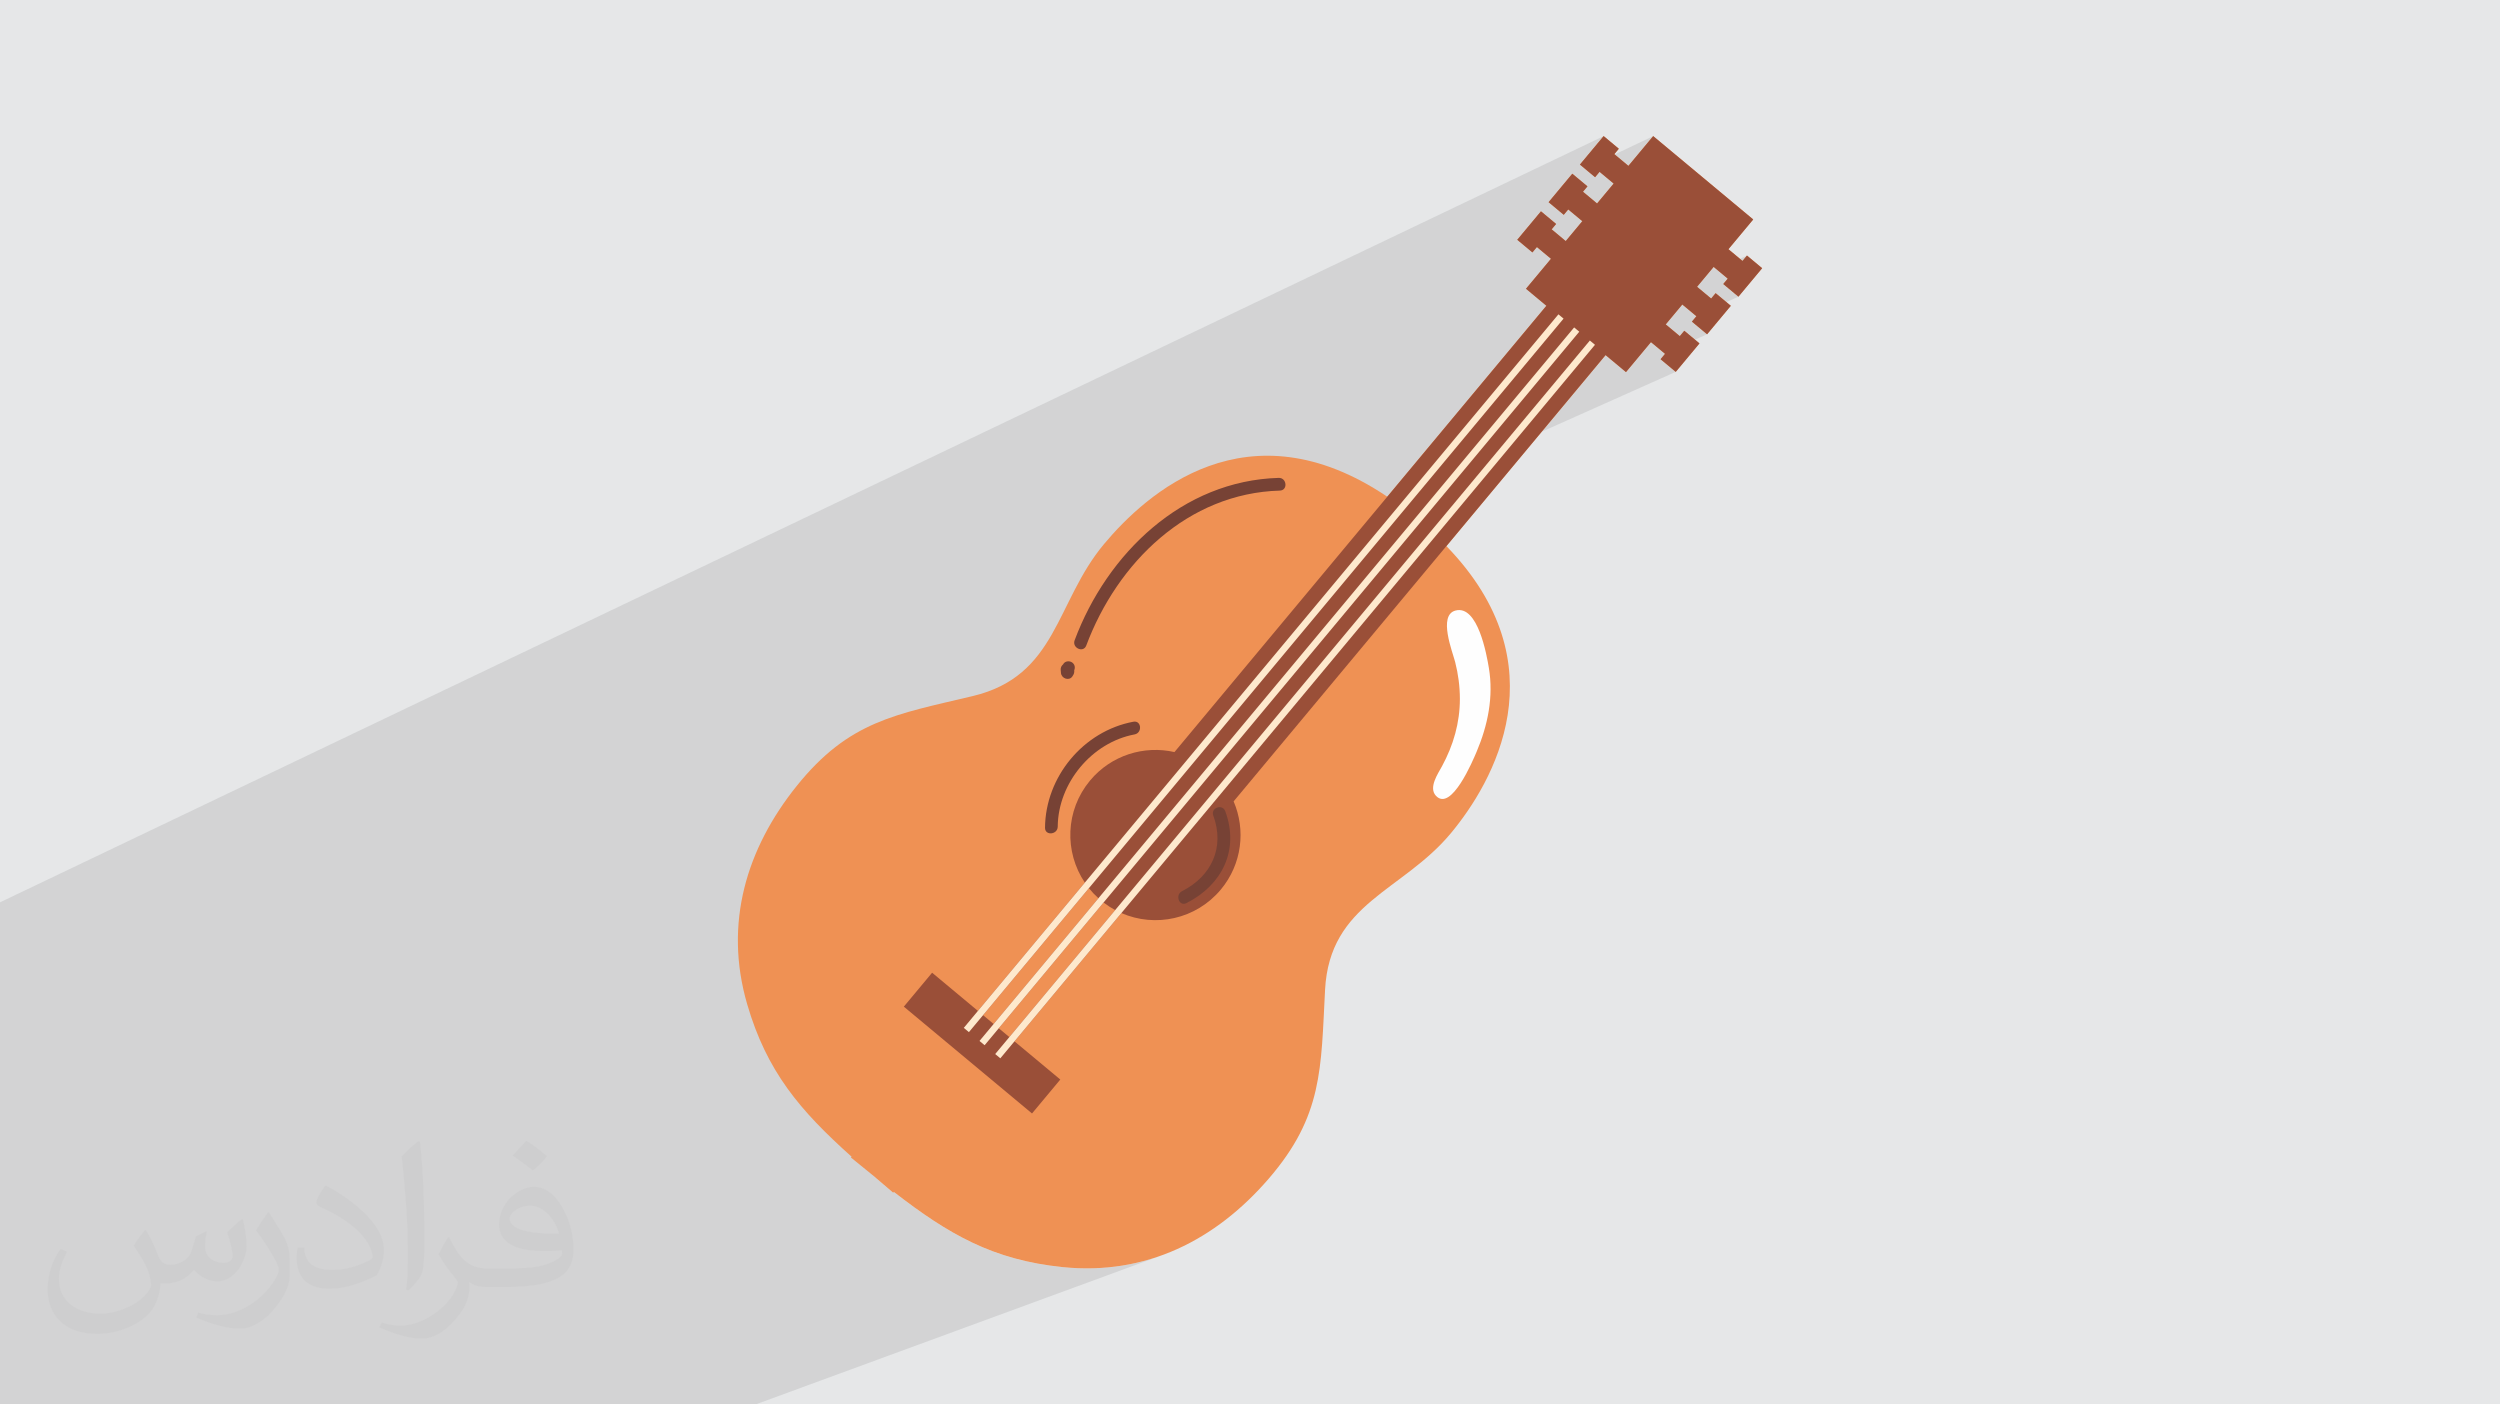
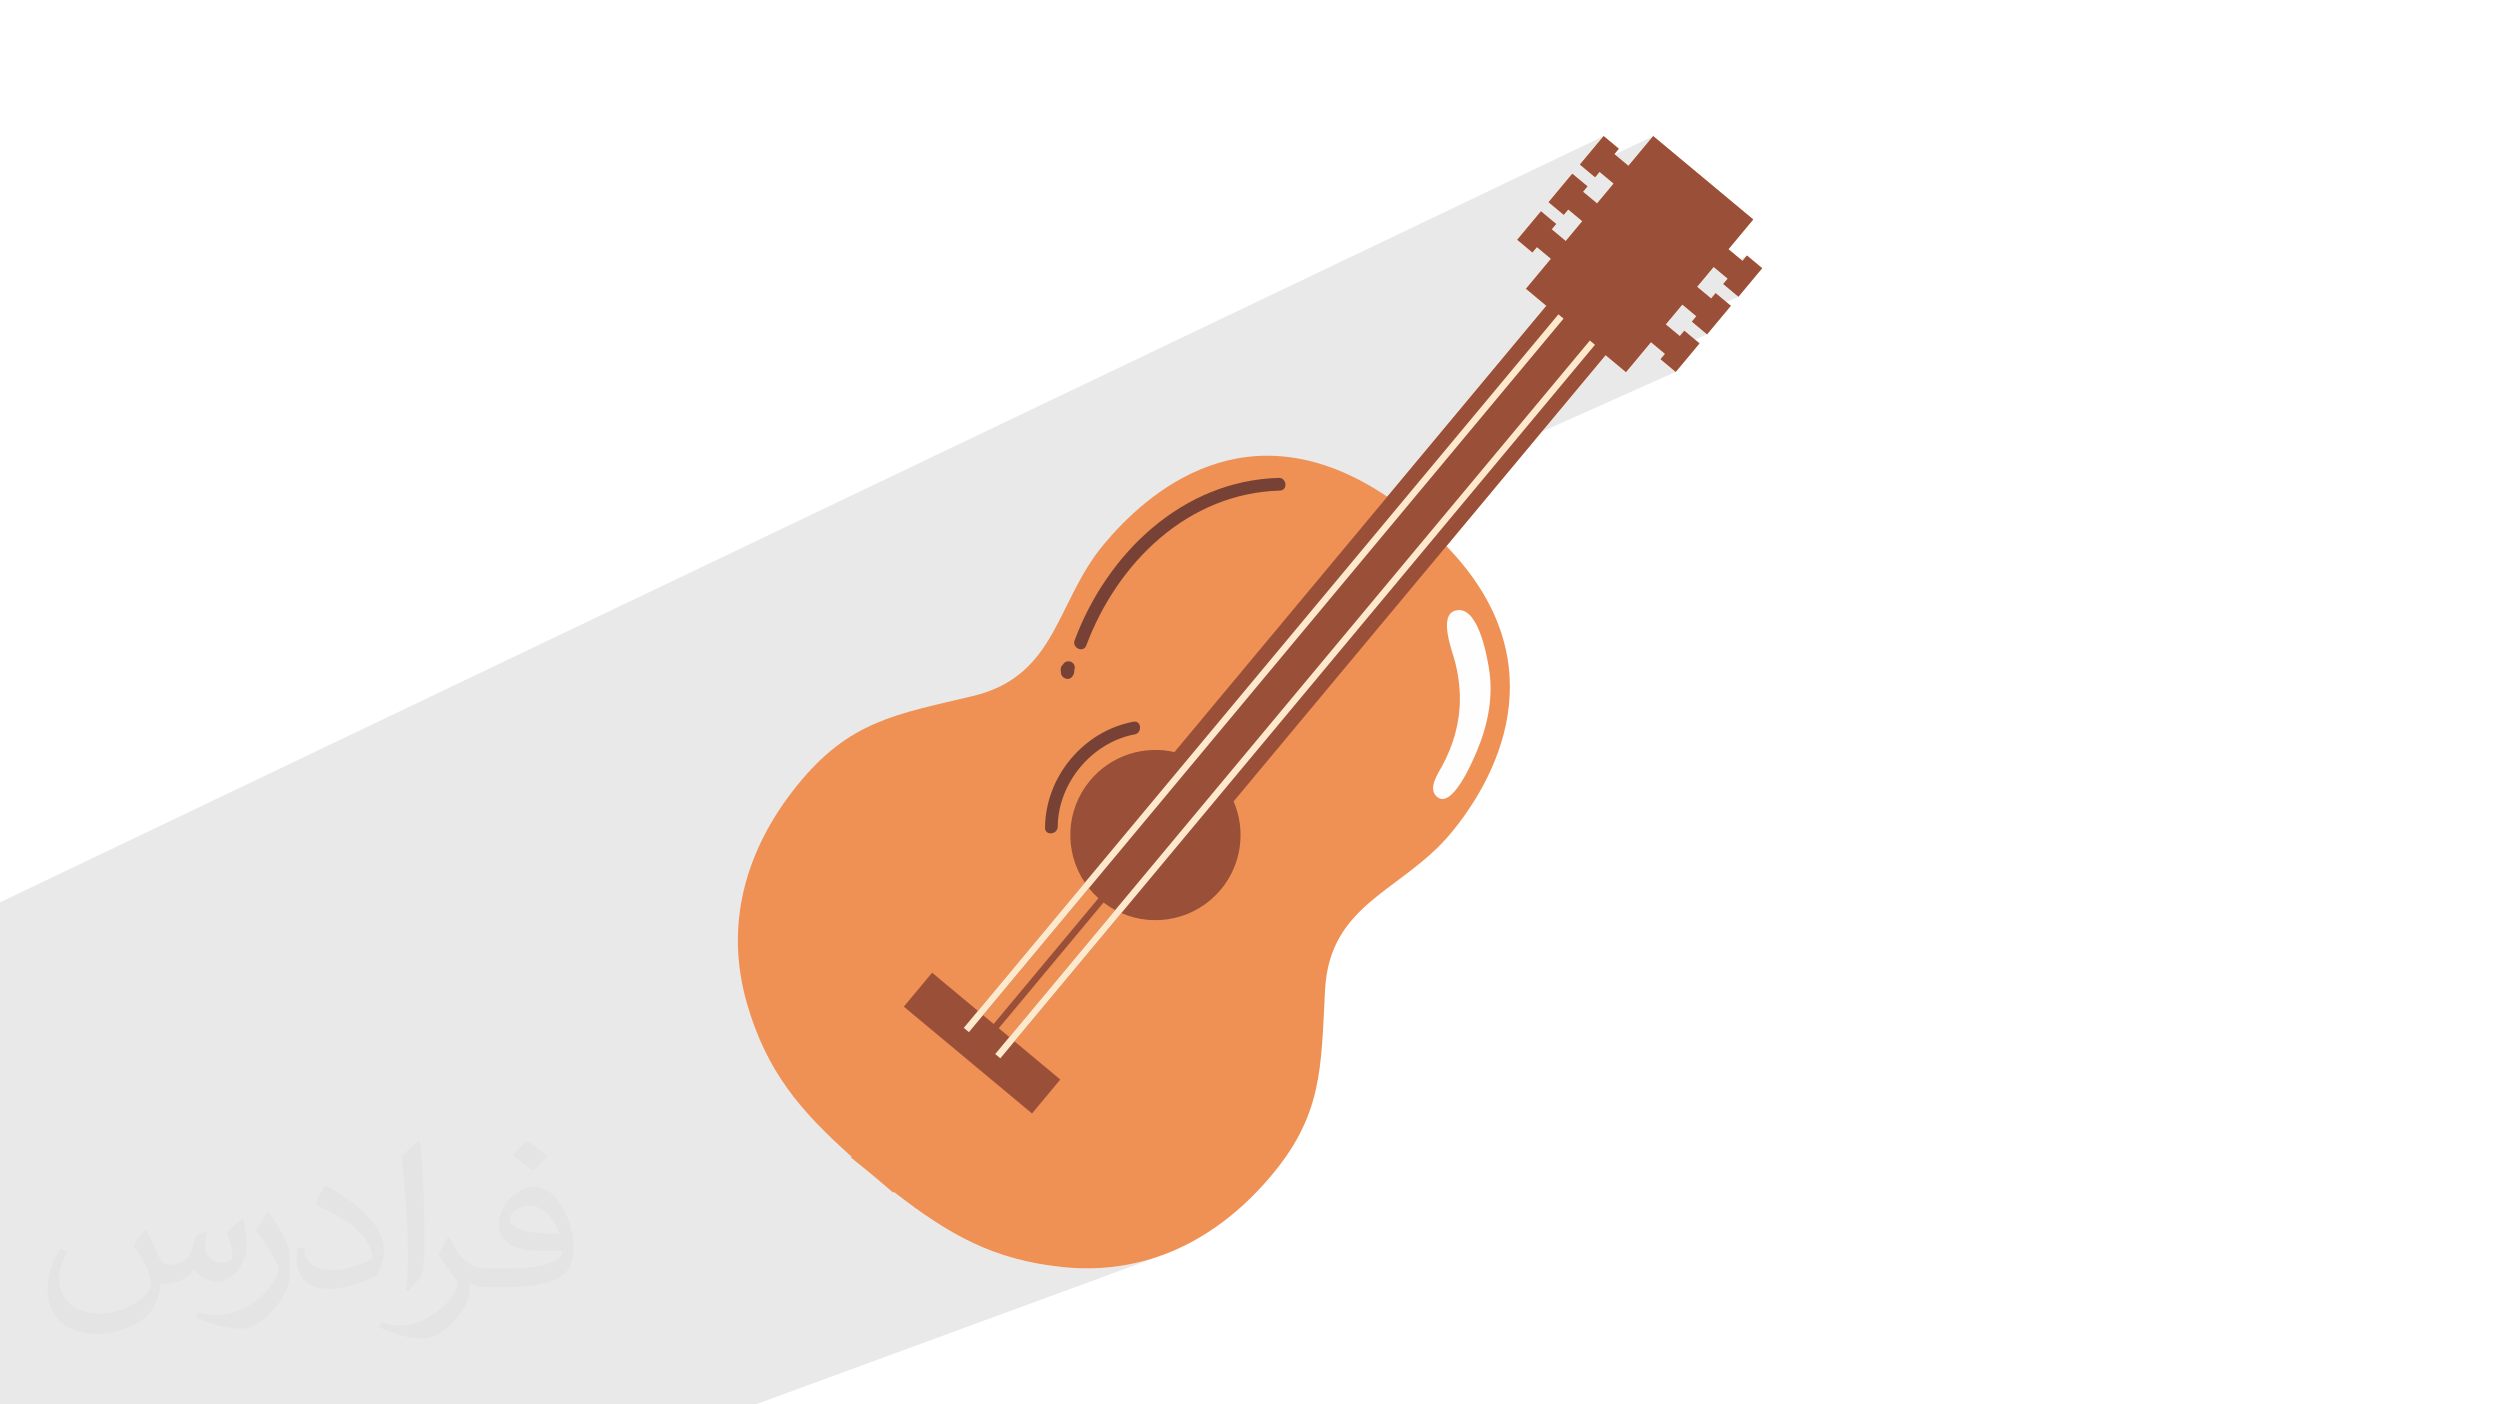
<svg xmlns="http://www.w3.org/2000/svg" xml:space="preserve" width="94.192mm" height="52.917mm" version="1.1" style="shape-rendering:geometricPrecision; text-rendering:geometricPrecision; image-rendering:optimizeQuality; fill-rule:evenodd; clip-rule:evenodd" viewBox="0 0 9404.92 5283.66">
  <defs>
    <style type="text/css">
   
    .fil0 {fill:#E6E7E8}
    .fil6 {fill:#FEFEFE;fill-rule:nonzero}
    .fil7 {fill:#FEE9CD;fill-rule:nonzero}
    .fil3 {fill:#EF9154;fill-rule:nonzero}
    .fil4 {fill:#9A4F38;fill-rule:nonzero}
    .fil5 {fill:#774235;fill-rule:nonzero}
    .fil2 {fill:#373435;fill-opacity:0.031}
    .fil1 {fill:#2B2A29;fill-opacity:0.102}
   
  </style>
  </defs>
  <g id="Layer_x0020_1">
-     <polygon class="fil0" points="-0,0 9404.92,0 9404.92,5283.66 -0,5283.66 " />
    <polygon class="fil1" points="881.18,5283.66 842.38,5283.66 837.67,5283.66 498.94,5283.66 445.86,5283.66 404.19,5283.66 351.52,5283.66 336.75,5283.66 284.1,5283.66 243.24,5283.66 190.99,5283.66 175.88,5283.66 123.66,5283.66 83.57,5283.66 31.74,5283.66 -0,5283.66 -0,5258.27 -0,5225.76 -0,5223.66 -0,5222.12 -0,5177.74 -0,5168.08 -0,5120.26 -0,5109.95 -0,5107.89 -0,5043.48 -0,4976.34 -0,4958.17 -0,4955.98 -0,4955.05 -0,4875.4 -0,4814.18 -0,4799.81 -0,4719.31 -0,4661.72 -0,4652.86 -0,4652.82 -0,4607.1 -0,4599.37 -0,4564.05 -0,4554.91 -0,4332.68 -0,4330.15 -0,4317.82 -0,4317.04 -0,4315.99 -0,4309.43 -0,4308.21 -0,4306.41 -0,4297.07 -0,4293.72 -0,4289.28 -0,4287.37 -0,4285.48 -0,4277.48 -0,4276.38 -0,4272.6 -0,4257.53 -0,4255.55 -0,4249.1 -0,4215.54 -0,4202.88 -0,4195.64 -0,4161.42 -0,4156.49 -0,4148.28 -0,4146.24 -0,4144.09 -0,4112.63 -0,4102.44 -0,4091.11 -0,4090.36 -0,4085.13 -0,4074.94 -0,4073.13 -0,4068.08 -0,4057.56 -0,4041.59 -0,4032.3 -0,4031.46 -0,4023.48 -0,4019.89 -0,4014.26 -0,4013.42 -0,4004.15 -0,4001.6 -0,3988.31 -0,3986.58 -0,3979.51 -0,3971.05 -0,3960.98 -0,3949.19 -0,3944.96 -0,3939.37 -0,3934.3 -0,3916.11 -0,3876.92 -0,3860.73 -0,3846.04 -0,3833.44 -0,3751.74 -0,3695.09 -0,3661.8 -0,3648.62 -0,3638.48 -0,3624.46 -0,3605.25 -0,3595.17 -0,3591.44 -0,3587.56 -0,3578.04 -0,3567.97 -0,3554.38 -0,3535.01 -0,3534.18 -0,3524.97 -0,3521.6 -0,3517.08 -0,3507.97 -0,3497.96 -0,3466.68 -0,3465.22 -0,3464.09 -0,3455.29 -0,3447.1 -0,3394.5 6032.82,512.08 6089.83,559.6 6072.97,579.84 6074.33,580.98 6219.26,512.13 6595.39,825.59 6502.12,937.5 6545.43,973.61 6572.03,961.46 6629.03,1008.97 6539.85,1115.99 6494.49,1136.5 6511.17,1150.41 6421.96,1257.46 6376.51,1277.89 6393.28,1291.86 6304.1,1398.88 5799.71,1624.24 5107.15,2455.26 5464.29,2301.59 5475.26,2296.9 5490.54,2295.04 5504.64,2297.65 5517.62,2304.23 5529.5,2314.25 5540.32,2327.19 5550.14,2342.51 5558.98,2359.72 5566.88,2378.26 5573.89,2397.64 5580.03,2417.31 5585.35,2436.76 5589.9,2455.47 5593.69,2472.91 5596.78,2488.56 5599.2,2501.89 5601,2512.4 5603.95,2532.71 5605.98,2552.97 5607.14,2573.19 5607.45,2593.34 5606.93,2613.44 5605.62,2633.46 5603.54,2653.4 5600.72,2673.25 5597.2,2693.01 5592.98,2712.66 5588.12,2732.21 5582.63,2751.63 5576.54,2770.93 5569.88,2790.12 5562.68,2809.15 5554.96,2828.03 5551.67,2835.8 5546.9,2846.8 5540.8,2860.43 5533.49,2876.06 5525.13,2893.06 5515.83,2910.81 5505.73,2928.72 5494.99,2946.13 5483.73,2962.44 5472.08,2977.01 5460.17,2989.24 5448.17,2998.51 5436.18,3004.19 4589.44,3350.22 4583.83,3356.68 4574.56,3366.47 4564.99,3375.8 4555.09,3384.66 4544.92,3393.03 4534.47,3400.94 4523.75,3408.37 4512.8,3415.31 4501.62,3421.78 4490.23,3427.77 4478.65,3433.27 4466.89,3438.29 4086.68,3593.2 3816.41,3917.51 3988.78,4061.15 3882.39,4188.81 3284.51,4422.32 3290.91,4427.85 3300.5,4436.08 3310.18,4444.38 3319.96,4452.75 3329.84,4461.19 3339.81,4469.68 3349.9,4478.26 3358.44,4485.52 3362.57,4483.92 3381.82,4498.75 3400.87,4513.19 3419.72,4527.26 3438.42,4540.95 3456.99,4554.26 3475.44,4567.19 3493.81,4579.74 3512.11,4591.9 3530.39,4603.68 3548.65,4615.08 3566.92,4626.1 3585.22,4636.72 3603.6,4646.95 3622.07,4656.81 3640.64,4666.28 3659.35,4675.34 3678.23,4684.03 3697.29,4692.32 3716.56,4700.22 3736.07,4707.72 3755.85,4714.84 3775.91,4721.56 3796.29,4727.88 3817,4733.8 3838.07,4739.33 3859.53,4744.47 3881.39,4749.2 3903.7,4753.52 3926.47,4757.46 3949.72,4760.98 3973.48,4764.11 3997.78,4766.83 4027.11,4769.37 4056.13,4770.94 4084.85,4771.56 4113.23,4771.23 4141.32,4769.98 4169.08,4767.82 4196.52,4764.76 4223.63,4760.8 4250.42,4755.98 4276.89,4750.3 4303.02,4743.77 4328.82,4736.41 4354.29,4728.22 4379.42,4719.24 2841.89,5283.66 2601.44,5283.66 1303.51,5283.66 1298.63,5283.66 1079.16,5283.66 1070.01,5283.66 " />
    <path class="fil2" d="M548.54 4627.69c17.95,27.21 29.6,53.36 40.96,82.43 8.45,16.91 12.93,48.09 52.57,48.09 11.61,0 28.28,-3.42 43.06,-11.61 16.63,-8.73 29.32,-21.94 35.94,-42l15.85 -53.36 38.57 -19.02 2.64 2.64c-5.27,20.09 -6.59,39.36 -6.59,54.43 0,44.63 38.57,61.56 69.22,61.56 17.95,0 34.09,-8.73 34.09,-25.11 0,-21.13 -8.98,-57.06 -20.62,-89.29 17.95,-17.95 35.94,-35.94 56.53,-50.47l3.17 1.6c8.98,38.04 14,75.56 14,100.66 0,24.57 -10.83,51.79 -19.81,69.49 -18.49,34.87 -51.25,62.62 -90.87,62.62 -30.1,0 -63.65,-15.07 -86.66,-43.06l-1.32 0c-21.66,26.96 -55.22,51.25 -108.86,51.25l-16.63 0c-2.64,35.41 -10.29,60.49 -21.94,82.95 -31.95,62.34 -126.81,106.47 -216.1,106.47 -124.17,0 -186.51,-71.59 -186.51,-166.96 0,-58.91 19.27,-113.6 48.88,-152.42l24.29 10.04c-18.49,35.41 -30.91,68.68 -30.91,101.45 0,89.29 72.66,131.83 156.4,131.83 77.68,0 173.83,-49.41 191.28,-106.72 -6.59,-62.62 -30.1,-91.93 -66.04,-148.99 10.83,-19.02 24.83,-38.04 42.28,-58.38l3.17 0 0 0 0 0 -0.02 -0.09zm1432.13 -336.04c26.15,16.39 51.79,35.66 76.87,57.85 -14,19.81 -31.45,37.79 -53.11,53.64 -25.11,-20.34 -50.19,-37.79 -75.84,-56.27 17.42,-19.55 34.62,-38.29 52.04,-55.22l0 0 0 0 0 0 0 0 0 0 0.03 0zm13.47 244.11c-42.28,0 -76.87,27.75 -76.87,48.34 0,44.13 84.53,57.85 185.72,57.31 -12.68,-51.79 -57.06,-105.68 -108.86,-105.68l0.01 0.03zm-94.86 236.19c54.96,0 103.04,-1.6 139.74,-10.83 40.96,-10.29 75.56,-30.91 75.56,-45.17 0,-3.7 0,-8.19 -1.32,-11.89 -22.98,2.11 -49.41,2.11 -72.38,2.11 -74.49,0 -131.55,-16.91 -154.02,-58.66 -5.55,-11.61 -9.51,-24.57 -9.51,-39.36 0,-40.43 17.42,-79.79 48.09,-107 25.61,-22.45 53.89,-36.44 82.67,-36.44 52.04,0 93.51,41.75 122.57,107.54 15.85,35.94 26.68,77.4 26.68,129.72 0,34.87 -9.51,64.19 -31.17,85.85 -40.43,39.11 -114.92,53.89 -229.04,53.89l-51.79 0 0 0 -13.47 0c-28.28,0 -48.62,-5.02 -64.72,-17.42l-2.64 0c0.79,6.59 1.32,12.93 1.32,19.02 0,25.61 -8.45,58.38 -25.61,84.53 -50.72,75.3 -105.68,108.04 -153.24,108.04 -48.09,0 -107,-18.49 -160.11,-42.54l9.51 -18.49c17.17,7.13 40.96,11.89 73.7,11.89 85.85,0 198.66,-82.43 212.66,-163 -3.17,-6.59 -8.98,-15.32 -17.17,-24.57 -25.11,-29.85 -40.96,-54.68 -55.75,-80.83 12.68,-25.11 24.29,-45.17 35.13,-63.4l4.49 -0.53c36.72,74.77 69.99,117.55 144.23,117.55l11.61 0 0 0 53.89 0 0 0 0 0 0 0 0 0 0 0 0.09 0.01zm-371.98 79c6.34,-34.34 6.87,-72.91 6.87,-108.86l0 -53.36c0,-99.6 -12.68,-244.36 -22.98,-338.68 17.95,-19.27 43.06,-42 62.87,-57.31l5.81 1.6c13.47,118.62 16.63,256 16.63,383.06 0,33.3 -1.32,65.79 -4.49,89.55 -1.85,30.1 -19.27,52.83 -56.53,87.7l-8.19 -3.7zm-382.8 -157.19c1.85,46.77 24.83,83.49 105.15,83.49 49.93,0 92.19,-12.93 138.96,-35.13 8.45,-3.7 12.93,-8.73 12.93,-12.93 0,-29.32 -22.45,-68.15 -60.23,-103.55 -36.72,-33.3 -85.34,-62.62 -130.76,-82.18 -15.6,-6.59 -20.62,-13.47 -20.62,-20.09 0,-13.47 17.95,-41.75 32.77,-62.09l5.02 -0.53c52.04,27.21 110.17,67.64 153.24,112.53 39.11,41.47 63.4,83.49 63.4,129.19 0,33.81 -10.29,65.51 -26.96,95.11 -57.06,28.79 -117.83,50.72 -178.06,50.72 -73.17,0 -123.1,-34.34 -123.1,-114.92 0,-8.73 0,-22.19 3.17,-39.64l25.11 0 0 0 0 0 0 0 0 0 0 0 -0.02 0zm-132.37 -132.9l45.45 73.45c16.63,27.21 32.23,56.81 32.23,103.55l0 59.7c0,48.34 -30.91,100.13 -80.83,151.38 -39.11,34.62 -73.7,49.41 -105.68,49.41 -47.55,0 -101.98,-14.79 -164.85,-41.75l7.13 -18.49c19.81,5.27 42.79,9.77 71.06,9.77 90.36,-0.53 182.8,-66.57 225.08,-147.15 5.02,-9.26 6.87,-17.95 6.87,-24.04 0,-9.26 -5.02,-19.55 -8.98,-28.79 -22.98,-43.31 -48.62,-82.95 -76.87,-119.68 14.79,-23.25 29.6,-45.7 45.7,-67.9l3.7 0.53 0 0 0 0 0 0 0 0 0 0 -0.02 0.01z" />
    <g id="_2439540304400">
      <path class="fil3" d="M4984.84 3723.58c17.29,-326.93 291.09,-369.81 473.33,-589.09 158.89,-191.21 416.15,-633.39 -16.89,-1080.17l598.85 -718.57 76.76 63.98 94.01 -112.81 53.05 44.21 -16.86 20.24 57 47.51 89.18 -107.02 -57 -47.51 -16.87 20.24 -53.04 -44.2 62.44 -74.93 53.05 44.21 -16.89 20.27 57 47.51 89.21 -107.05 -57 -47.51 -16.89 20.27 -53.05 -44.21 62.47 -74.95 53.05 44.2 -16.89 20.27 57 47.51 89.18 -107.02 -57 -47.51 -16.86 20.25 -53.05 -44.21 93.27 -111.91 -376.12 -313.46 -93.27 111.91 -53.03 -44.2 16.86 -20.24 -57.01 -47.52 -89.19 107.02 57.02 47.52 16.88 -20.27 53.04 44.2 -62.46 74.95 -53.04 -44.19 16.88 -20.27 -57.01 -47.52 -89.2 107.04 57.01 47.52 16.89 -20.27 53.03 44.2 -62.44 74.93 -53.04 -44.2 16.86 -20.24 -57.01 -47.52 -89.18 107.02 57.01 47.52 16.87 -20.24 53.04 44.2 -94.02 112.8 76.77 63.98 -598.66 718.34c-526.52,-354.4 -906.06,-12.73 -1065.72,178.31 -182.84,218.78 -175.66,495.83 -494.11,571.76 -289.59,69.05 -465.13,93.19 -661.43,337.49 -189.6,235.96 -275.23,517.92 -186.81,821.48 73.68,252.97 198.03,399.47 392.78,573.8l-2.49 3c27.71,22.65 54.41,44.37 80.31,65.23 25.18,21.72 51.37,44.07 78.65,67.25l2.5 -3c206.59,160.13 373.1,256.03 635.21,282.91 314.53,32.26 576.42,-102.79 774.33,-331.84 204.93,-237.1 197.04,-414.11 212.74,-711.41z" />
      <path class="fil4" d="M3797.13 3901.43l-39.81 -33.17 394.23 -473.05c14,10.78 28.63,20.31 43.74,28.46l-398.17 477.77zm299.27 -560.19c10.73,13.4 22.74,26.07 35.87,37.89l-394.23 473.05 -39.81 -33.18 398.18 -477.77zm2443.45 -2225.25l89.18 -107.02 -57 -47.51 -16.86 20.25 -53.05 -44.21 93.27 -111.91 -376.12 -313.46 -93.27 111.91 -53.03 -44.2 16.86 -20.24 -57.01 -47.52 -89.19 107.02 57.02 47.52 16.88 -20.27 53.04 44.2 -62.46 74.95 -53.04 -44.19 16.88 -20.27 -57.01 -47.52 -89.2 107.04 57.01 47.52 16.89 -20.27 53.03 44.2 -62.44 74.93 -53.04 -44.2 16.86 -20.24 -57.01 -47.52 -89.18 107.02 57.01 47.52 16.87 -20.24 53.04 44.2 -94.02 112.8 76.77 63.98 -1399.26 1678.99c-113.8,-25.98 -237.72,11.31 -317.57,107.12 -93.34,112 -97.2,268.87 -19.58,383.96l-402.21 482.61 -172.37 -143.65 -106.38 127.66 482.21 401.87 106.39 -127.66 -172.37 -143.64 402.21 -482.62c127.19,55.62 280.78,23.53 374.13,-88.48 79.84,-95.8 94.19,-224.42 48.12,-331.67l1399.26 -1679 76.76 63.98 94.01 -112.81 53.05 44.21 -16.86 20.24 57 47.51 89.18 -107.02 -57 -47.51 -16.87 20.24 -53.04 -44.2 62.44 -74.93 53.05 44.21 -16.89 20.27 57 47.51 89.21 -107.05 -57 -47.51 -16.89 20.27 -53.05 -44.21 62.47 -74.95 53.05 44.2 -16.89 20.27 57 47.51z" />
      <path class="fil5" d="M4810.42 1797.77c-362.05,10.43 -645.18,283.64 -767.69,610.86 -10.78,28.8 32.84,48.9 43.73,19.83 116.91,-312.25 382.14,-572.91 728.3,-582.87 31,-0.9 26.47,-48.7 -4.34,-47.82z" />
      <path class="fil5" d="M4001.15 2496.4c-3.83,5.28 -7.09,10.88 -7.55,17.56 -0.24,3.37 -0.31,6.39 -0.03,9.68 0.14,2.43 0.22,1.57 0.26,-2.57 0.49,-2.42 1.49,-4.56 3.02,-6.45 14.12,4.38 28.23,8.79 42.35,13.2 -0.36,-3.94 -0.7,-7.89 -1.07,-11.79 -1.19,-13.03 -13.05,-22.92 -26.08,-21.74 -13.02,1.19 -22.91,13.05 -21.73,26.07 0.35,3.93 0.71,7.86 1.06,11.79 1.81,19.81 29.73,30.6 42.35,13.2 3.82,-5.28 7.09,-10.89 7.55,-17.56 0.22,-3.36 0.29,-6.38 0.02,-9.69 -0.14,-2.43 -0.22,-1.56 -0.25,2.58 -0.48,2.39 -1.5,4.55 -3.03,6.44 7.68,-10.59 7.5,-24.98 -3.08,-33.79 -9.54,-7.95 -26.12,-7.54 -33.79,3.07z" />
      <path class="fil5" d="M4263.86 2715.06c-188.43,35.28 -330.99,207.44 -332.52,398.98 -0.24,30.97 47.59,26.32 47.83,-4.35 1.3,-163.58 128.17,-316.7 289.03,-346.82 30.17,-5.64 26.1,-53.51 -4.34,-47.8z" />
-       <path class="fil5" d="M4564.28 3068.12c43.86,119 -5.81,227.89 -117.42,284.3 -27.31,13.82 -11.22,59.1 16.34,45.15 134.86,-68.19 199.84,-200.34 146.22,-345.78 -10.71,-29.09 -55.85,-12.7 -45.13,16.33z" />
      <path class="fil6" d="M5492.03 2629.23c0.04,90.04 -24.58,174.65 -67.33,253.44 -15.2,28.01 -51.28,80.14 -22.96,110.83 57.76,62.62 139.83,-133.79 153.22,-165.47 42.47,-100.32 64.22,-207.21 46.04,-315.63 -7.97,-47.51 -41.1,-238.35 -125.74,-215.49 -65.86,17.82 -11.03,154.5 -1.06,193.41 11.66,45.48 17.81,92.21 17.82,138.92z" />
      <polygon class="fil7" points="3625.75,3866.76 3645.03,3882.83 5882.06,1198.59 5862.77,1182.51 " />
-       <polygon class="fil7" points="3684.84,3916 3704.13,3932.08 5941.17,1247.83 5921.87,1231.76 " />
      <polygon class="fil7" points="3743.94,3965.26 3763.23,3981.33 6000.26,1297.09 5980.98,1281.01 " />
    </g>
  </g>
</svg>